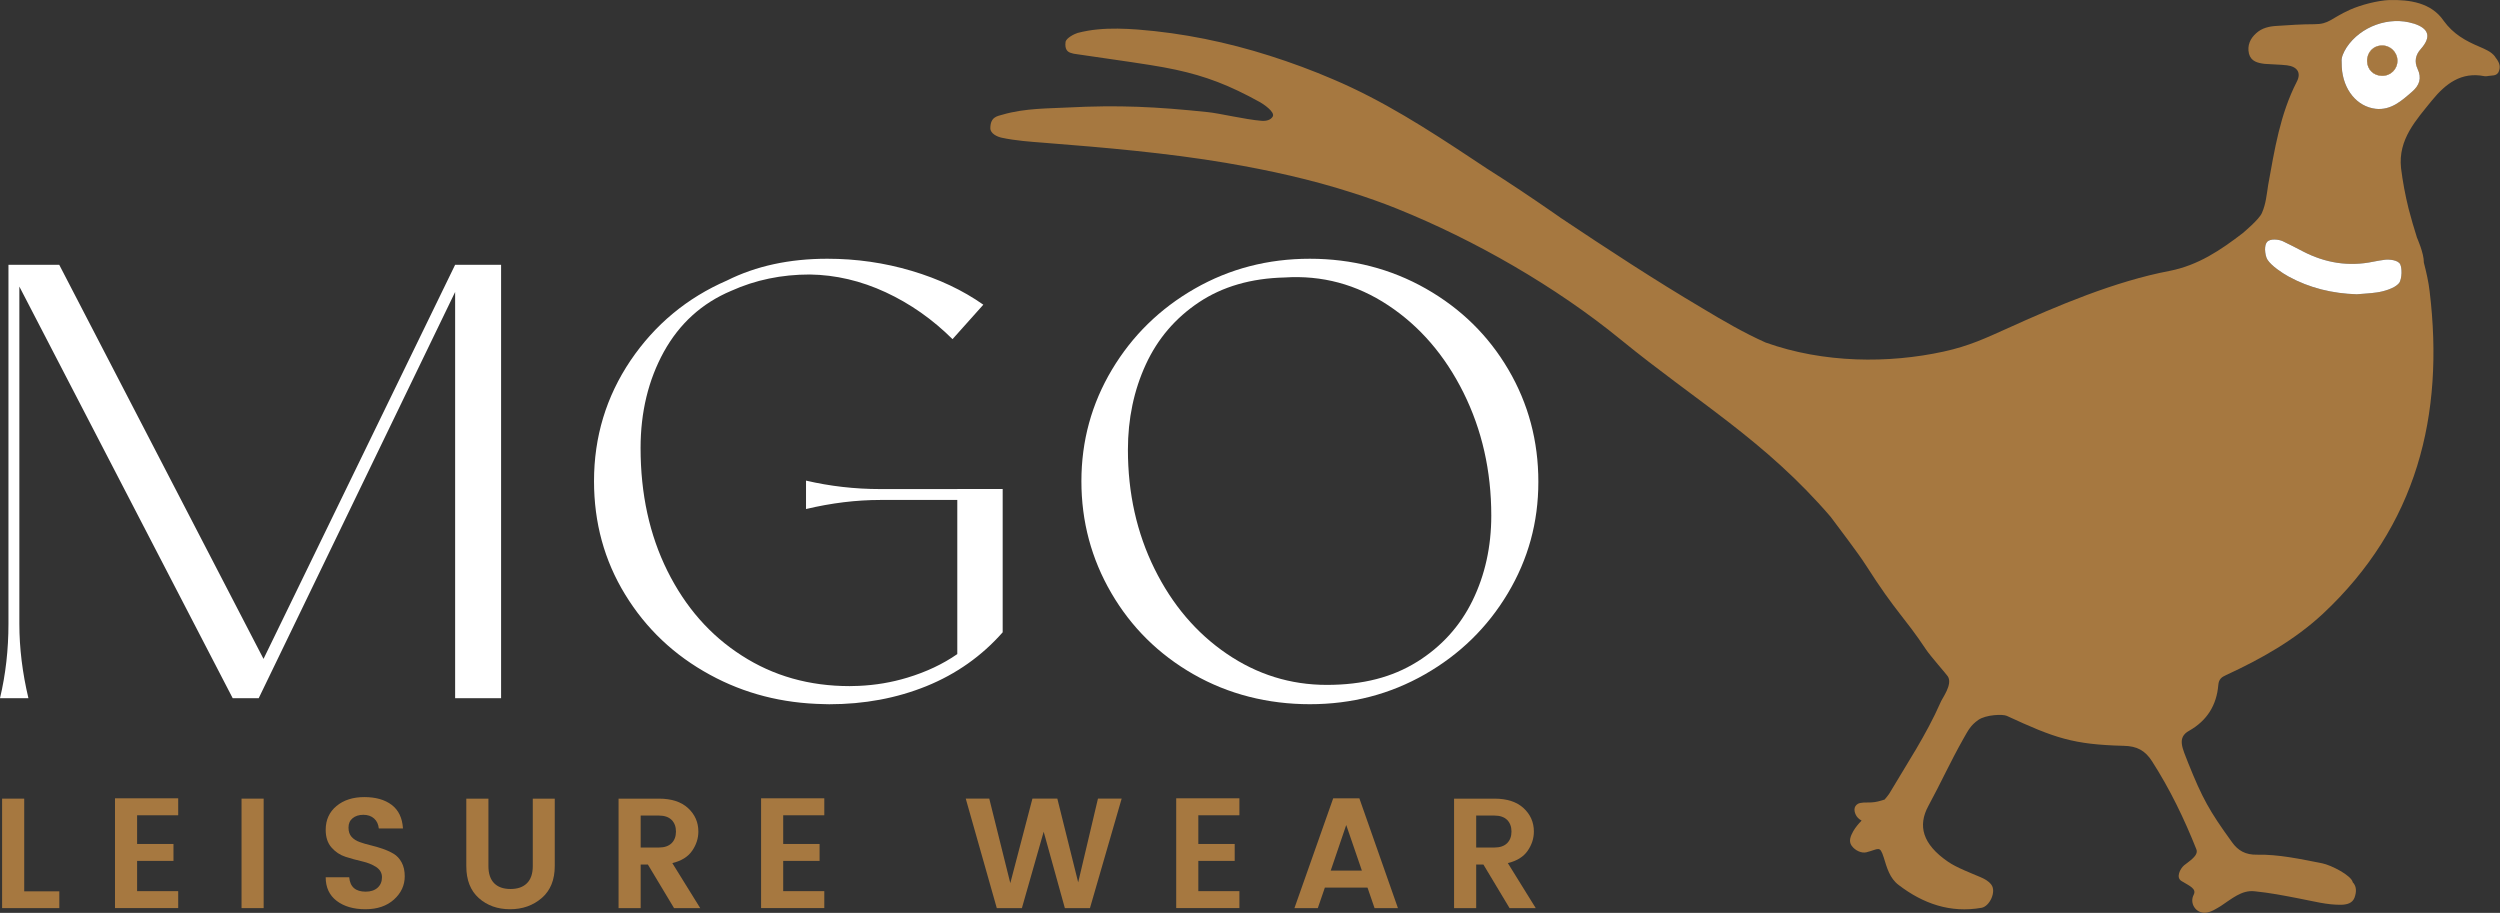
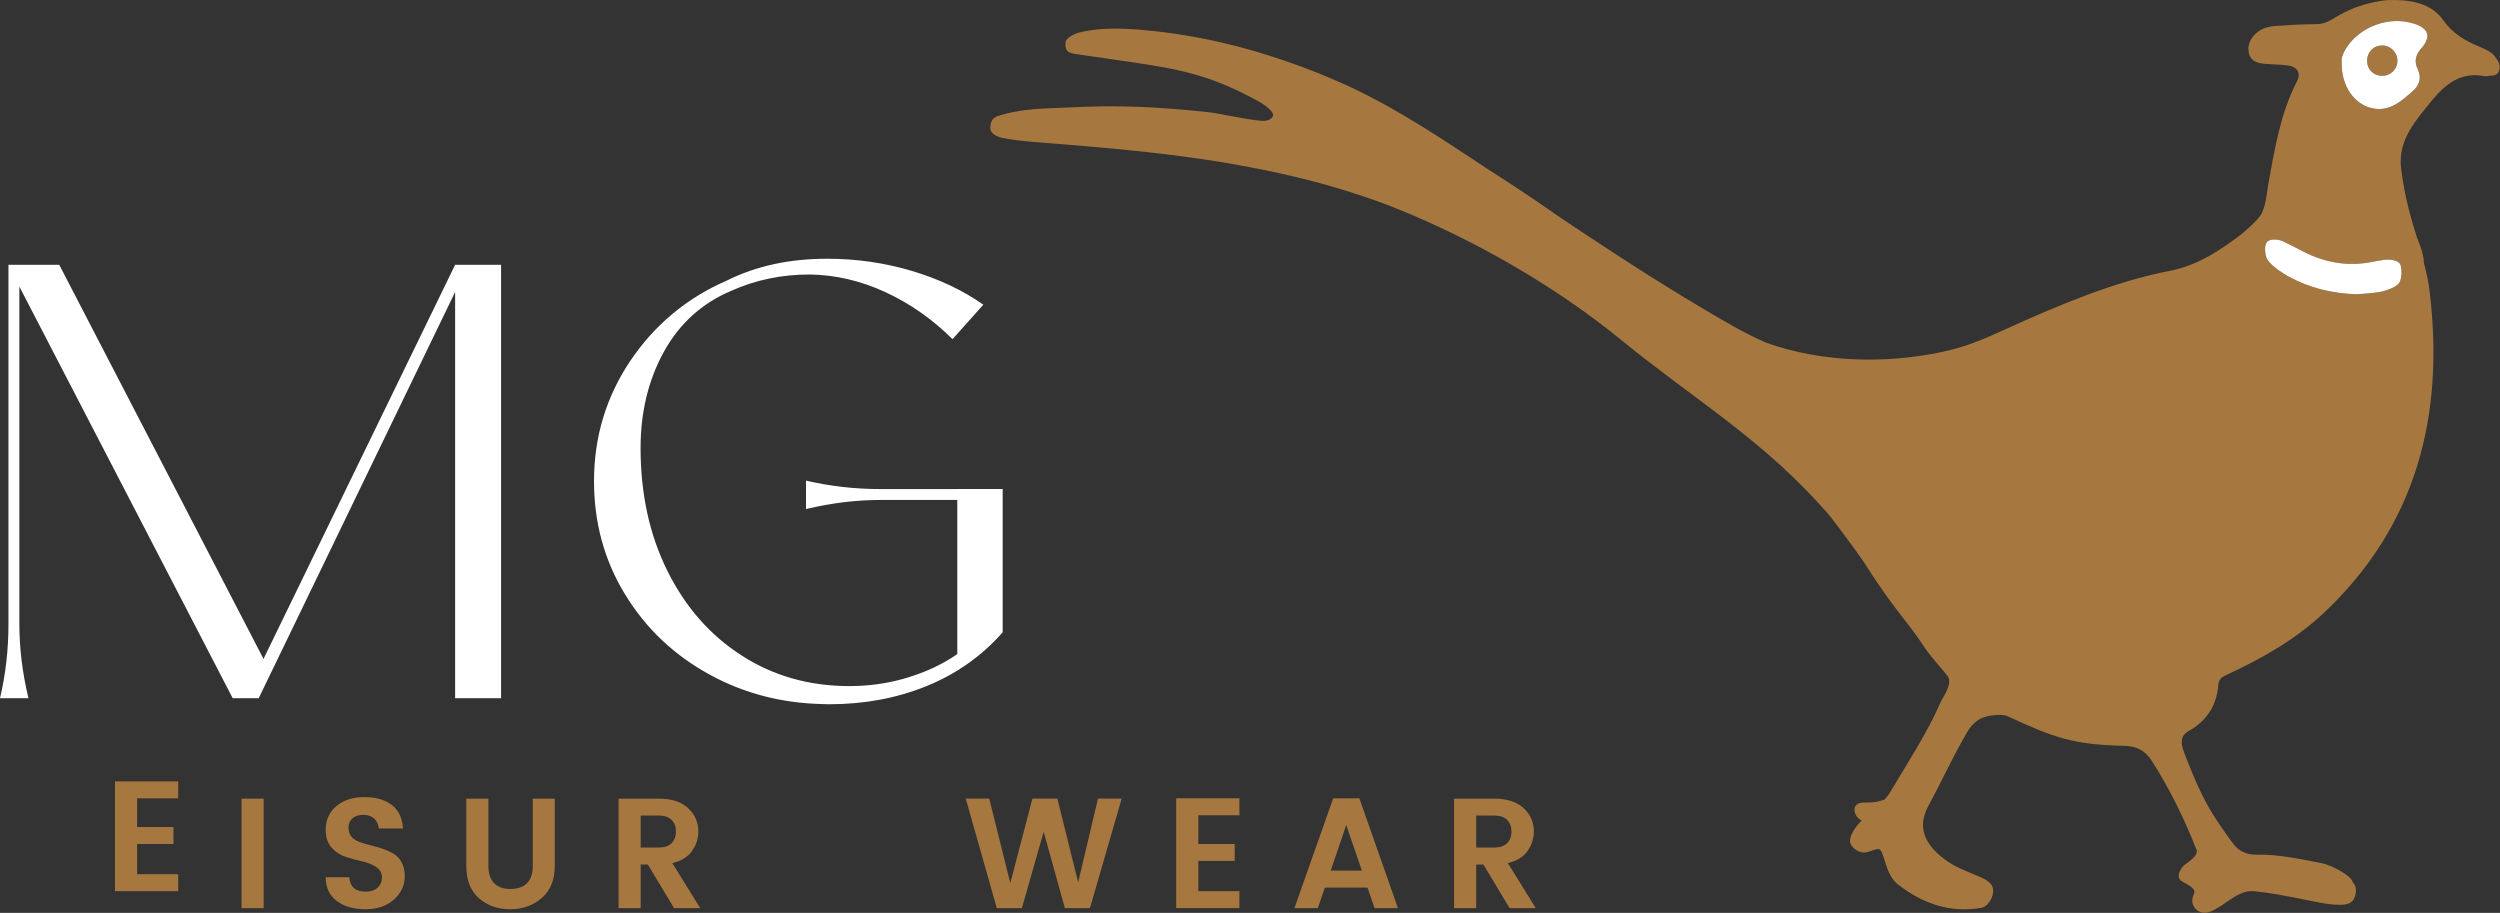
<svg xmlns="http://www.w3.org/2000/svg" viewBox="0 0 534.79 195.27" data-name="Layer 1" id="Layer_1">
  <rect x="0" y="0" width="534.79" height="195.27" fill="#333333" stroke="none" />
  <defs>
    <style>
      .cls-1 {
        fill: #fff;
      }

      .cls-2 {
        fill: #a67840;
      }
    </style>
  </defs>
  <g>
    <path d="M0,149.36c1.21-5.09,1.81-10.39,1.81-15.91V56.64h10.86l43.7,84.31,40.99-84.31h9.83v92.71h-9.83V62.46l-42.02,86.9h-5.56L4.14,61.3v72.15c0,5.17.65,10.47,1.94,15.91H0Z" class="cls-1" />
-     <path d="M255.32,144.25c-7.46-4.27-13.32-10.06-17.59-17.39-4.27-7.33-6.4-15.3-6.4-23.92s2.18-16.57,6.53-23.86c4.35-7.28,10.26-13.06,17.71-17.33,7.46-4.27,15.67-6.4,24.63-6.4s17.32,2.13,24.83,6.4c7.5,4.27,13.38,10.04,17.65,17.33,4.27,7.28,6.4,15.28,6.4,23.98s-2.18,16.57-6.53,23.86c-4.35,7.28-10.26,13.06-17.72,17.32-7.46,4.27-15.67,6.4-24.63,6.4s-17.44-2.13-24.89-6.4ZM303.1,141.6c5.26-3.28,9.22-7.65,11.9-13.13,2.67-5.47,4.01-11.53,4.01-18.17,0-9.57-1.99-18.34-5.95-26.31-3.97-7.97-9.33-14.2-16.1-18.68-6.77-4.48-14.16-6.47-22.18-5.95-7.15.17-13.25,1.94-18.3,5.3-5.04,3.36-8.84,7.8-11.38,13.32-2.54,5.52-3.82,11.6-3.82,18.23,0,9.31,1.9,17.8,5.69,25.47s8.94,13.73,15.45,18.17c6.51,4.44,13.64,6.66,21.4,6.66s14.01-1.64,19.27-4.91Z" class="cls-1" />
    <path d="M204.78,104.62h-16.45c-5.51,0-10.81-.62-15.91-1.81v6.08c5.43-1.29,10.73-1.94,15.91-1.94h16.45v32.97c-3.1,2.15-6.67,3.83-10.68,5.04-3.39,1.03-6.83,1.6-10.37,1.76-.65.03-1.32.05-1.97.05-8.64,0-16.32-2.17-23.09-6.54-6.78-4.34-12.05-10.37-15.9-18.1-3.83-7.71-5.74-16.47-5.74-26.3,0-7.68,1.66-14.53,4.97-20.56,3.34-6.03,8.12-10.4,14.43-13.06,5.17-2.33,10.76-3.49,16.81-3.49,5.51.08,10.91,1.34,16.22,3.8,5.3,2.46,10.06,5.82,14.3,10.03l6.59-7.37c-4.4-3.1-9.52-5.51-15.34-7.24-5.82-1.73-11.82-2.59-18.03-2.59-8.12,0-15.26,1.55-21.46,4.65-8.53,3.7-15.41,9.41-20.64,17.12-5.2,7.73-7.81,16.32-7.81,25.81,0,8.87,2.2,16.96,6.65,24.23,4.45,7.29,10.5,13.03,18.18,17.2,7.34,4.01,15.46,6.1,24.34,6.26.36.03.75.03,1.14.03,7.5,0,14.43-1.29,20.82-3.88,6.36-2.59,11.79-6.41,16.29-11.51v-30.65h-9.7Z" class="cls-1" />
  </g>
  <g>
    <g>
      <path d="M533.77,12.16c-.85-1.14-2.17-1.63-3.39-2.17-3-1.27-5.59-2.72-7.63-5.53-2.66-3.91-7.29-4.55-11.66-4.45-2.43.1-6.03,1.01-8.43,2.09-4.16,1.89-4.4,3.08-7.6,3.08-2.69,0-5.33.18-7.99.36-1.63.08-3.23.44-4.45,1.58-1.27,1.14-1.94,2.59-1.53,4.37.44,1.66,1.89,1.99,3.34,2.17,1.6.13,3.23.13,4.81.31,2.17.28,3.08,1.58,2.09,3.49-3.59,6.98-4.76,14.56-6.13,22.09-.31,1.99-.49,4.09-1.32,5.95-.47,1.34-4.16,4.4-4.16,4.4-4.68,3.59-9.46,6.83-15.57,8.04-11.69,2.22-24.05,7.45-34.86,12.36-4.45,1.99-7.99,3.7-13.53,4.91-11.72,2.56-25.63,2.51-38.07-1.94-4.63-2.07-9.03-4.63-13.37-7.24-10.4-6.15-20.51-12.78-30.57-19.5,0,0,0-.03-.03-.03-.54-.39-1.03-.72-1.45-1.01-4.78-3.31-9.41-6.41-13.96-9.28-.05-.03-.1-.05-.16-.1-1.14-.78-2.3-1.53-3.47-2.3-9.44-6.26-18.96-12.36-29.43-16.81-4.5-1.94-9.05-3.62-13.68-5.09-9.13-2.9-18.52-4.84-28.16-5.59-2.87-.21-5.74-.31-8.59-.03-1.45.13-2.87.39-4.29.75-.72.21-2.48,1.11-2.59,1.94-.21,1.6.44,2.12,1.11,2.33.44.16.85.23,1.32.28,5.17.78,10.37,1.47,15.57,2.3,1.99.31,3.83.65,5.53,1.01,6.44,1.4,11.43,3.28,18.08,6.96.57.31,3.34,2.12,2.69,3.1-.39.65-1.27.98-2.4.88-3.49-.28-9.08-1.63-11.51-1.86-11.07-1.16-18.96-1.55-30.05-.98-3.62.21-9,.1-13.84,1.53-1.06.31-2.59.44-2.59,2.9,0,1.16,1.5,1.84,2.48,2.04,2.95.62,5.92.83,8.9,1.06,13.11,1.03,26.22,2.15,39.23,4.34.03.03.08.03.1.03h.03c8.97,1.53,17.84,3.49,26.48,6.26,3.26,1.03,6.52,2.17,9.72,3.46,16.65,6.7,34.03,16.68,47.92,28.03,16.27,13.29,30.88,21.59,44.9,37.91,1.68,2.28,5.84,7.68,7.55,10.37,6.47,10.14,8.22,11.02,12.9,18.08.85,1.27,4.42,5.35,4.6,5.66,1.14,1.73-1.24,4.71-1.58,5.66-3,6.83-7.16,13.06-10.94,19.45-.28.44-.65.83-.98,1.24,0,0-.03,0-.05.03-.47.16-.96.28-1.45.41-.16.03-.31.05-.44.08-.05,0-.28.05-.28.05h-.08c-.1,0-.18.03-.26.03-.13,0-.26.03-.39.03-.54.03-1.09,0-1.6.03-.39.05-.88.08-1.19.28-.44.26-.72.7-.72,1.22,0,.62.31,1.34.75,1.78.21.23.47.39.72.54,0,.03.03.03.05.05-.67.67-1.27,1.4-1.76,2.22-.54.98-1.09,2.12-.36,3.15.78,1.06,2.12,1.63,3.13,1.4,2.69-.67,2.87-1.55,3.72,1.06.67,2.17,1.27,4.5,3.23,5.95,5.22,3.98,11.02,6.03,17.71,4.86,1.78-.34,3.21-3.52,2.07-4.97-.59-.78-1.45-1.22-2.33-1.6-1.99-.85-5.12-2.04-6.91-3.28-5.51-3.78-6.49-7.73-4.22-11.92,2.84-5.25,4.58-9.21,7.55-14.48.96-1.68,1.5-2.79,3.13-3.93,1.66-1.16,5.28-1.27,6.1-.88,10.34,4.78,14.2,6.13,25.03,6.41,2.84.05,4.6,1.03,6.05,3.31,3.83,5.97,6.88,12.28,9.49,18.85.49,1.32-1.5,2.48-2.64,3.41-.85.72-1.84,2.66-.49,3.39,1.66,1.01,3.18,1.6,2.56,2.87-.96,1.78.36,3.98,2.46,3.88,1.24-.1,2.3-.83,3.34-1.45,2.28-1.5,4.45-3.44,7.16-3.15,3.21.31,6.39.93,9.57,1.55,3.03.57,5.97,1.4,9.1,1.34,1.19-.05,2.33-.34,2.77-1.55.44-1.22.44-2.41-.39-3.26-.28-1.45-4.55-3.65-6.54-4.06-4.5-.88-9.34-1.94-13.94-1.84-2.4.05-4.06-.83-5.38-2.72-4.84-6.67-6.34-9.41-9.39-17.02-1.11-2.92-2.46-5.3.26-6.78,3.83-2.17,5.87-5.46,6.23-9.78.1-1.22.67-1.68,1.66-2.12,7.45-3.44,14.61-7.45,20.71-13.11,20.07-18.78,26.04-42.41,22.84-68.95-.23-2.07-.72-4.16-1.24-6.18.03-2.02-1.47-5.33-1.47-5.33-.65-2.07-1.27-4.16-1.81-6.26-.7-2.84-1.24-5.72-1.6-8.61-.67-6.16,3.23-10.29,6.67-14.56,2.87-3.49,6.21-6.1,11.15-5.12.18.05.41,0,.59,0,.91-.21,2.15.1,2.53-1.09.47-1.22-.13-2.17-.85-3.08ZM513.73,58.35c-.03.88-.21,1.81-.54,2.22-.93,1.14-3.41,1.81-4.76,1.99-1.42.21-2.87.26-4.29.39-5.17-.16-10.06-1.32-14.59-3.8-1.32-.72-3.67-2.28-4.5-3.59-.31-.47-.49-1.34-.52-2.15,0-.65.1-1.24.39-1.6.65-.88,2.66-.57,3.41-.21,1.45.67,2.87,1.45,4.29,2.17,4.78,2.48,9.8,3.31,15.1,2.2.83-.16,1.65-.31,2.48-.41.83-.1,2.82.03,3.26,1.01.18.41.28,1.09.26,1.78ZM517.84,10.48c-1.16,1.29-1.4,2.74-.7,4.24.96,2.02.39,3.54-1.16,4.89-2.25,1.97-4.5,4.01-7.78,3.67-4.01-.47-6.98-4.09-7.27-8.92,0-.26,0-.54-.03-1.16-.1-.93.41-2.02,1.06-3.05,2.97-4.5,9.13-6.75,14.3-5.12,3.34,1.03,3.88,2.87,1.58,5.46Z" class="cls-2" />
      <path d="M512.85,12.99c0,1.84-1.45,3.26-3.31,3.23-1.81-.03-3.15-1.34-3.18-3.13-.05-1.89,1.32-3.34,3.18-3.36,1.81-.03,3.31,1.45,3.31,3.26Z" class="cls-2" />
      <path d="M516.27,5.03c-5.17-1.63-11.33.62-14.3,5.12-.65,1.03-1.16,2.12-1.06,3.05.03.62.03.91.03,1.16.28,4.84,3.26,8.46,7.27,8.92,3.28.34,5.53-1.71,7.78-3.67,1.55-1.34,2.12-2.87,1.16-4.89-.7-1.5-.47-2.95.7-4.24,2.3-2.59,1.76-4.42-1.58-5.46ZM509.54,16.22c-1.81-.03-3.15-1.34-3.18-3.13-.05-1.89,1.32-3.34,3.18-3.36,1.81-.03,3.31,1.45,3.31,3.26s-1.45,3.26-3.31,3.23Z" class="cls-1" />
-       <path d="M512.85,12.99c0,1.84-1.45,3.26-3.31,3.23-1.81-.03-3.15-1.34-3.18-3.13-.05-1.89,1.32-3.34,3.18-3.36,1.81-.03,3.31,1.45,3.31,3.26Z" class="cls-1" />
-       <path d="M512.85,12.99c0,1.84-1.45,3.26-3.31,3.23-1.81-.03-3.15-1.34-3.18-3.13-.05-1.89,1.32-3.34,3.18-3.36,1.81-.03,3.31,1.45,3.31,3.26Z" class="cls-2" />
      <path d="M513.73,58.35c-.03.88-.21,1.81-.54,2.22-.93,1.14-3.41,1.81-4.76,1.99-1.42.21-2.87.26-4.29.39-5.17-.16-10.06-1.32-14.59-3.8-1.32-.72-3.67-2.28-4.5-3.59-.31-.47-.49-1.34-.52-2.15,0-.65.1-1.24.39-1.6.65-.88,2.66-.57,3.41-.21,1.45.67,2.87,1.45,4.29,2.17,4.78,2.48,9.8,3.31,15.1,2.2.83-.16,1.65-.31,2.48-.41.83-.1,2.82.03,3.26,1.01.18.41.28,1.09.26,1.78Z" class="cls-1" />
    </g>
    <g>
-       <path d="M.45,170.84h4.73v19.83h7.51v3.59H.45v-23.42Z" class="cls-2" />
-       <path d="M38.12,170.78v3.62h-8.79v6.14h7.78v3.62h-7.78v6.47h8.79v3.62h-13.52v-23.48h13.52Z" class="cls-2" />
+       <path d="M38.12,170.78h-8.79v6.14h7.78v3.62h-7.78v6.47h8.79v3.62h-13.52v-23.48h13.52Z" class="cls-2" />
      <path d="M51.67,194.26v-23.42h4.73v23.42h-4.73Z" class="cls-2" />
      <path d="M77.74,174.3c-.94,0-1.71.24-2.3.72s-.89,1.14-.89,2,.22,1.51.66,2,1.01.85,1.73,1.11,1.5.49,2.35.69,1.7.45,2.55.74,1.63.65,2.35,1.07c.72.42,1.29,1.05,1.73,1.86s.66,1.8.66,2.97c0,1.92-.77,3.58-2.3,4.96s-3.57,2.08-6.11,2.08-4.59-.6-6.15-1.79c-1.57-1.2-2.35-2.88-2.35-5.05h5.03c.18,2.06,1.35,3.08,3.52,3.08,1.07,0,1.92-.28,2.55-.84.62-.56.94-1.3.94-2.23s-.42-1.66-1.24-2.2-1.83-.94-3-1.21c-1.17-.27-2.35-.59-3.54-.97-1.18-.38-2.19-1.05-3.02-2s-1.24-2.21-1.24-3.77c0-2.12.77-3.82,2.31-5.1,1.54-1.28,3.53-1.91,5.95-1.91s4.38.55,5.85,1.66,2.28,2.79,2.42,5.05h-5.17c-.09-.89-.42-1.61-1.01-2.13-.58-.52-1.34-.79-2.28-.79Z" class="cls-2" />
      <path d="M99.75,185.27v-14.42h4.73v14.42c0,1.61.41,2.83,1.22,3.66.82.83,1.98,1.24,3.51,1.24s2.69-.41,3.52-1.24,1.24-2.05,1.24-3.66v-14.42h4.7v14.42c0,2.95-.93,5.23-2.78,6.83-1.86,1.6-4.12,2.4-6.78,2.4s-4.89-.79-6.68-2.38c-1.79-1.59-2.68-3.87-2.68-6.84Z" class="cls-2" />
      <path d="M137.05,184.93v9.33h-4.73v-23.42h8.62c2.7,0,4.79.68,6.25,2.03s2.2,3.02,2.2,5.01c0,1.47-.45,2.85-1.34,4.13s-2.3,2.15-4.23,2.62l5.97,9.63h-5.6l-5.6-9.33h-1.54ZM137.05,174.46v6.84h3.89c1.18,0,2.09-.31,2.72-.92.62-.61.94-1.45.94-2.5s-.32-1.88-.94-2.5c-.63-.61-1.53-.92-2.72-.92h-3.89Z" class="cls-2" />
-       <path d="M176.33,170.78v3.62h-8.79v6.14h7.78v3.62h-7.78v6.47h8.79v3.62h-13.52v-23.48h13.52Z" class="cls-2" />
      <path d="M234.87,170.84h5.07l-6.78,23.42h-5.37l-4.53-16.34-4.66,16.34h-5.37l-6.64-23.42h5.03l4.5,18.08,4.73-18.08h5.33l4.46,17.91,4.23-17.91Z" class="cls-2" />
      <path d="M265.13,170.78v3.62h-8.79v6.14h7.78v3.62h-7.78v6.47h8.79v3.62h-13.52v-23.48h13.52Z" class="cls-2" />
      <path d="M294.04,194.26l-1.51-4.39h-9.12l-1.51,4.39h-5l8.29-23.48h5.6l8.25,23.48h-5ZM284.65,186.24h6.68l-3.35-9.76-3.32,9.76Z" class="cls-2" />
      <path d="M315.78,184.93v9.33h-4.73v-23.42h8.62c2.7,0,4.79.68,6.25,2.03s2.2,3.02,2.2,5.01c0,1.47-.45,2.85-1.34,4.13s-2.3,2.15-4.23,2.62l5.97,9.63h-5.6l-5.6-9.33h-1.54ZM315.78,174.46v6.84h3.89c1.18,0,2.09-.31,2.72-.92.62-.61.94-1.45.94-2.5s-.32-1.88-.94-2.5c-.63-.61-1.53-.92-2.72-.92h-3.89Z" class="cls-2" />
    </g>
  </g>
</svg>